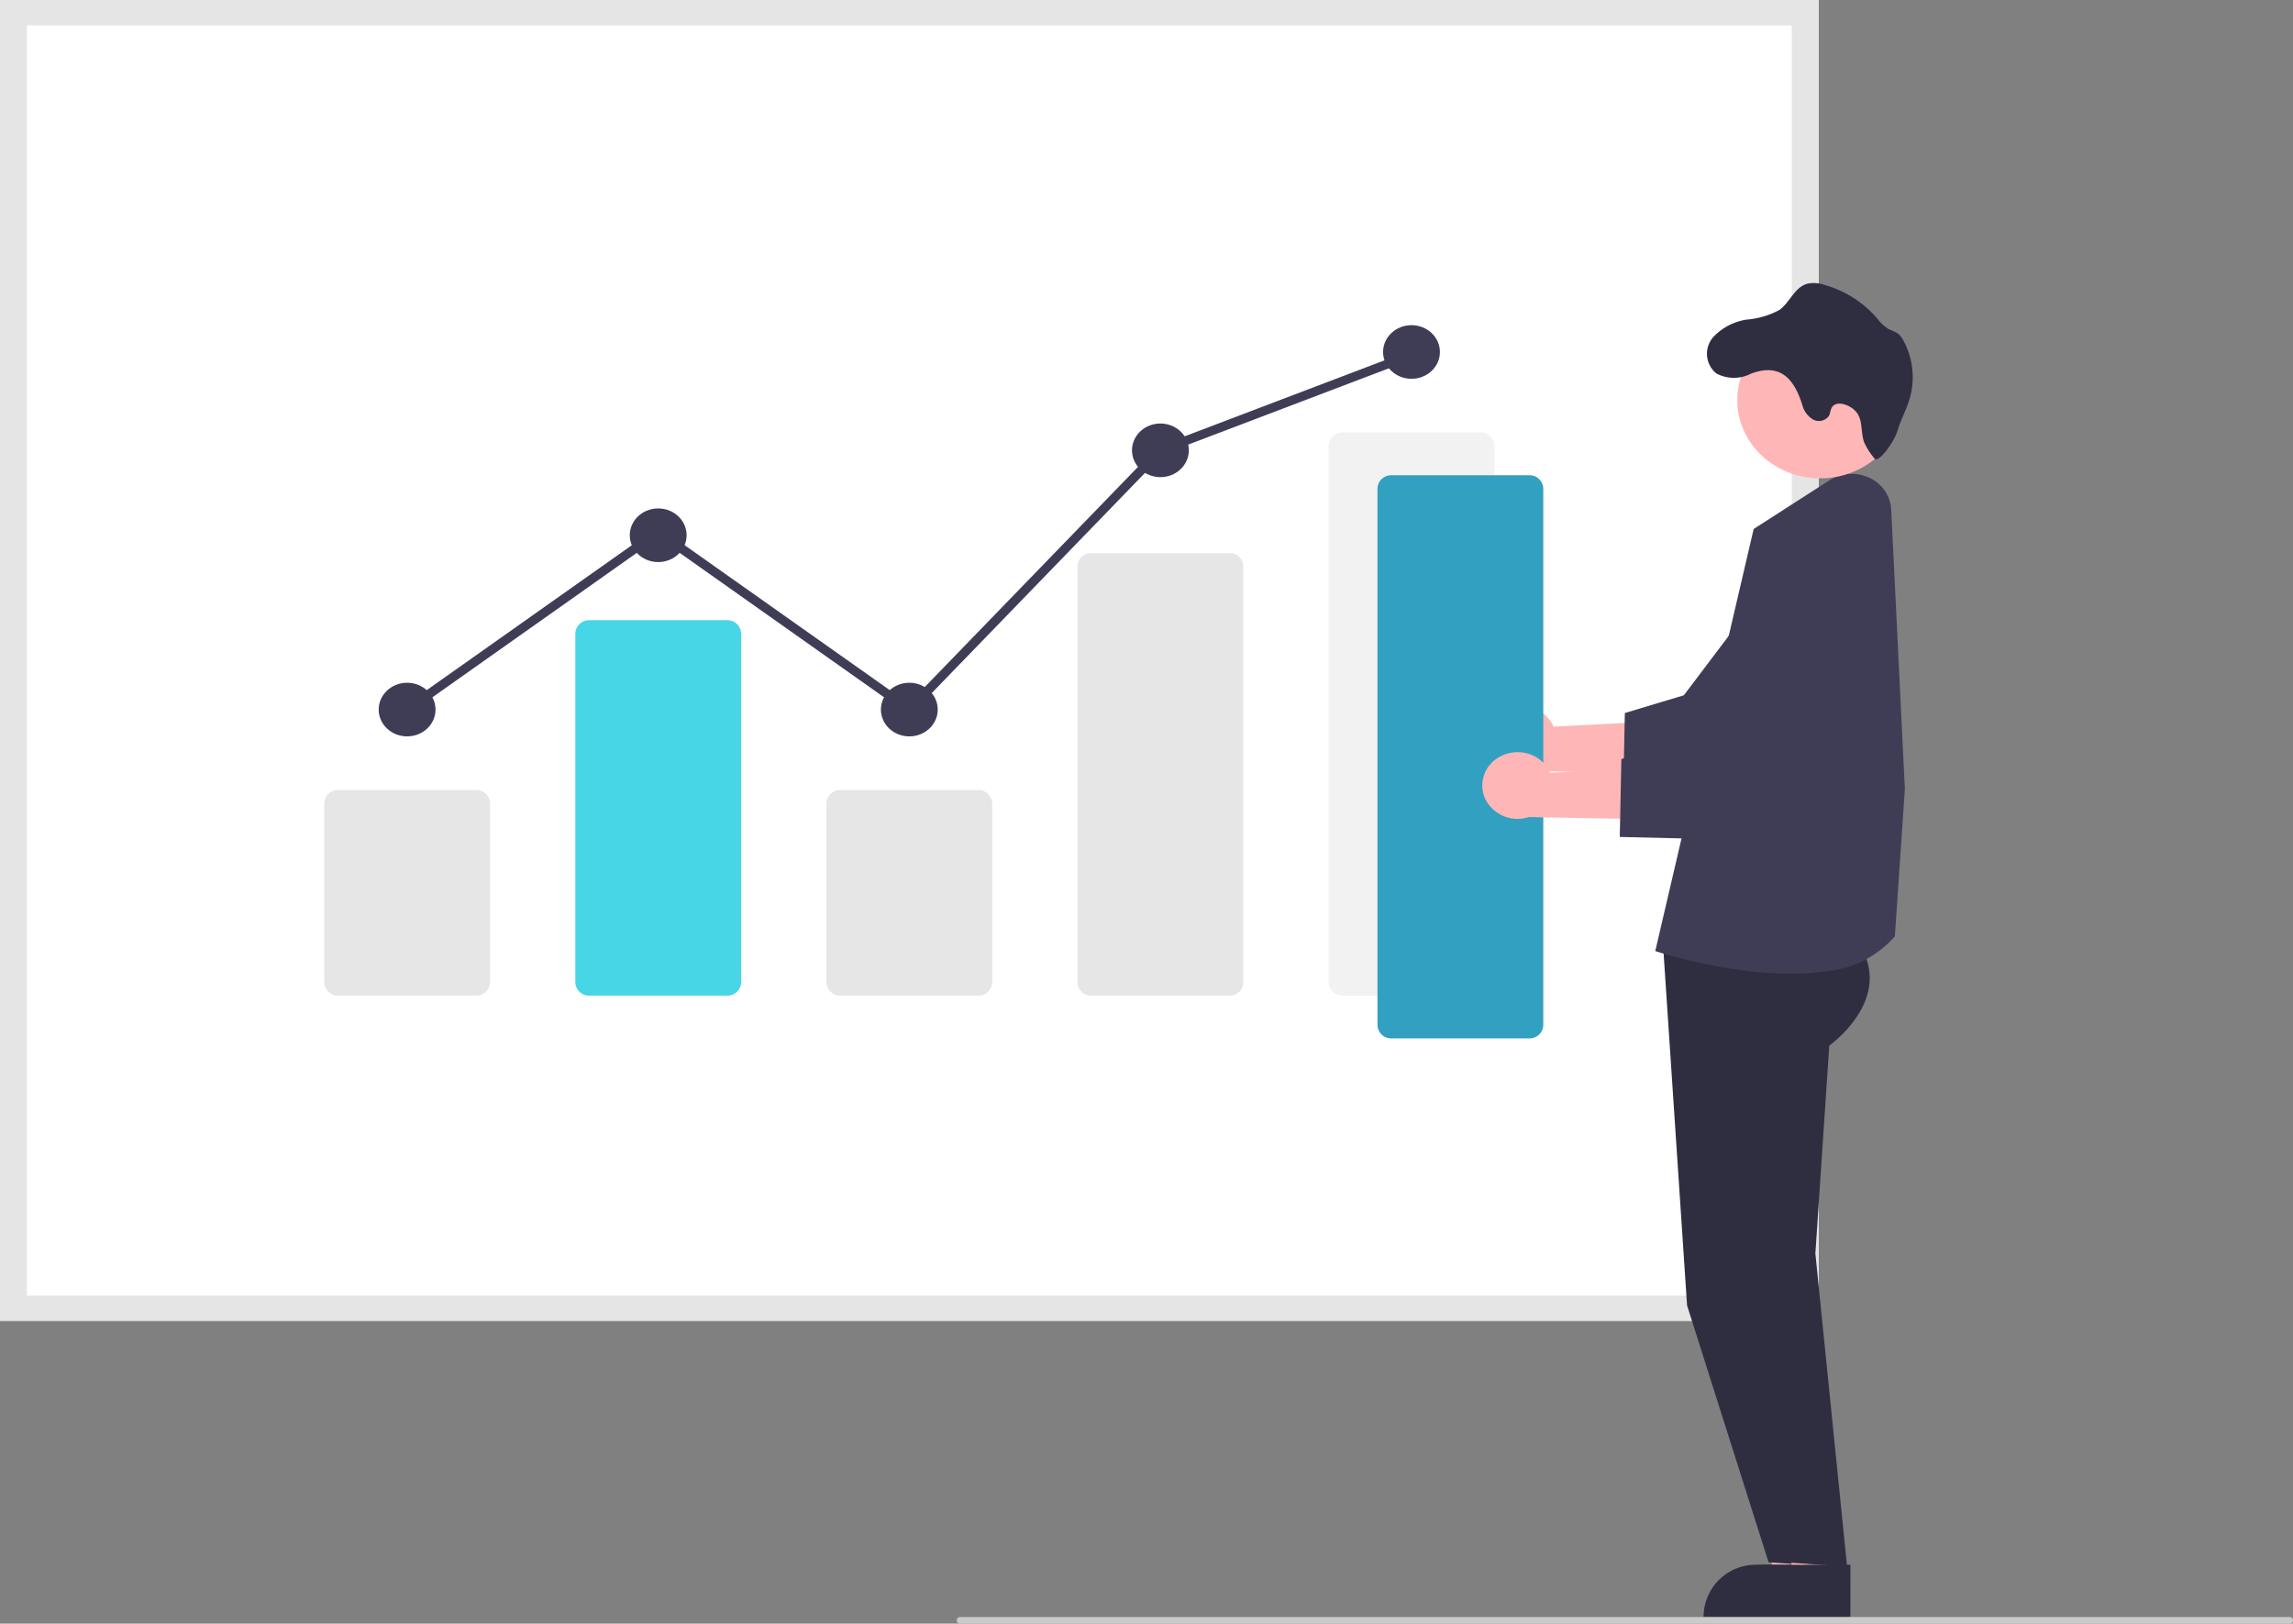
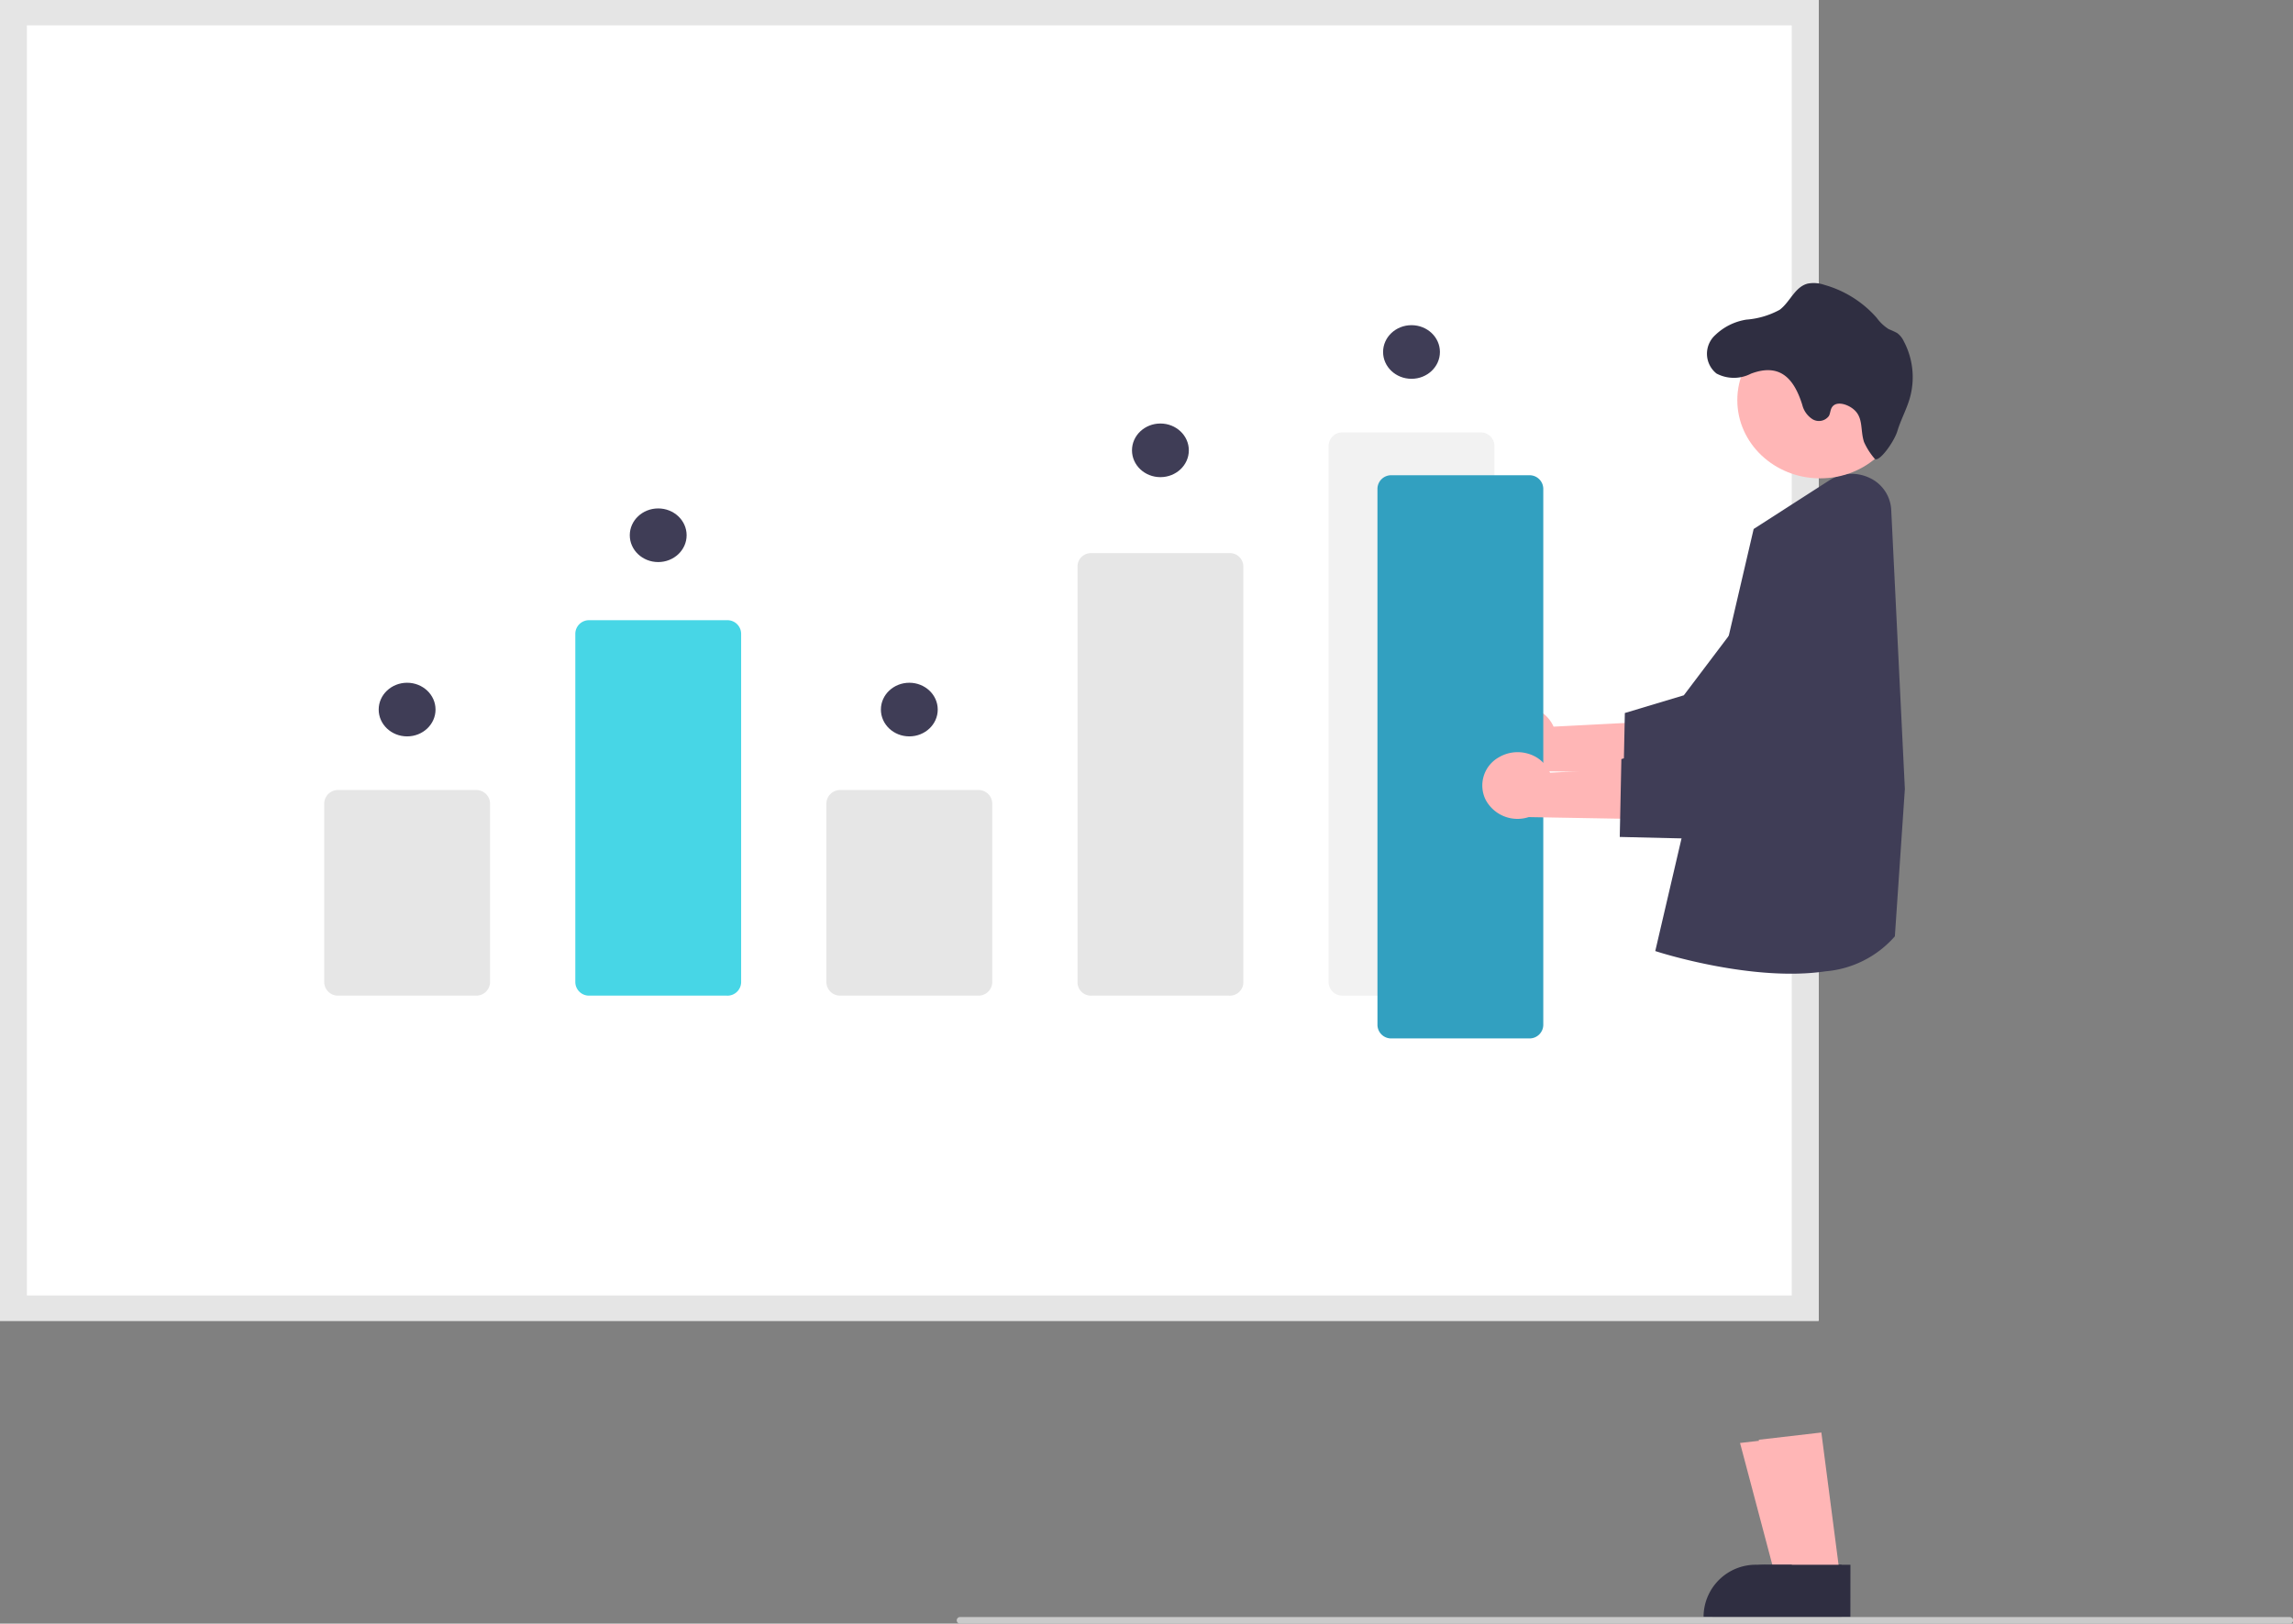
<svg xmlns="http://www.w3.org/2000/svg" id="undraw_Data_report_re_p4so" width="197.911" height="140.168" viewBox="0 0 197.911 140.168">
  <rect x="0" y="0" width="197.911" height="140.168" fill="#808080" stroke="none" />
  <path id="Path_2038" data-name="Path 2038" d="M363.137,268.569H206.17V154.543H363.137Z" transform="translate(-206.17 -154.543)" fill="#fff" />
  <path id="Path_2039" data-name="Path 2039" d="M363.137,268.569H206.17V154.543H363.137ZM208.489,266.38H360.818V156.732H208.489Z" transform="translate(-206.17 -154.543)" fill="#e5e5e5" />
  <path id="Path_2040" data-name="Path 2040" d="M330.539,459.693H318.655a1.182,1.182,0,0,1-1.214-1.145v-15.46a1.182,1.182,0,0,1,1.214-1.145h11.884a1.183,1.183,0,0,1,1.214,1.145v15.46A1.183,1.183,0,0,1,330.539,459.693Z" transform="translate(-289.457 -373.739)" fill="#e6e6e6" />
  <path id="Path_2041" data-name="Path 2041" d="M416.719,412.567H404.835a1.182,1.182,0,0,1-1.214-1.145V381.3a1.182,1.182,0,0,1,1.214-1.145h11.884a1.182,1.182,0,0,1,1.214,1.145v30.123a1.182,1.182,0,0,1-1.214,1.146Z" transform="translate(-353.965 -326.613)" fill="#47d6e6" />
  <path id="Path_2042" data-name="Path 2042" d="M502.9,459.693H491.014a1.183,1.183,0,0,1-1.214-1.145v-15.46a1.182,1.182,0,0,1,1.214-1.145H502.9a1.182,1.182,0,0,1,1.214,1.145v15.46A1.183,1.183,0,0,1,502.9,459.693Z" transform="translate(-418.473 -373.739)" fill="#e6e6e6" />
  <path id="Path_2043" data-name="Path 2043" d="M589.078,393.964H577.194a1.16,1.16,0,0,1-1.214-1.093V356.856a1.16,1.16,0,0,1,1.214-1.094h11.884a1.16,1.16,0,0,1,1.214,1.094v36.015A1.16,1.16,0,0,1,589.078,393.964Z" transform="translate(-482.979 -308.01)" fill="#e6e6e6" />
  <path id="Path_2044" data-name="Path 2044" d="M675.258,360.48H663.374a1.182,1.182,0,0,1-1.214-1.145V313a1.182,1.182,0,0,1,1.214-1.145h11.884A1.182,1.182,0,0,1,676.472,313v46.33A1.182,1.182,0,0,1,675.258,360.48Z" transform="translate(-547.486 -274.526)" fill="#f2f2f2" />
  <ellipse id="Ellipse_240" data-name="Ellipse 240" cx="2.453" cy="2.315" rx="2.453" ry="2.315" transform="translate(32.685 58.942)" fill="#3f3d56" />
  <ellipse id="Ellipse_241" data-name="Ellipse 241" cx="2.453" cy="2.315" rx="2.453" ry="2.315" transform="translate(54.357 43.893)" fill="#3f3d56" />
  <ellipse id="Ellipse_242" data-name="Ellipse 242" cx="2.453" cy="2.315" rx="2.453" ry="2.315" transform="translate(76.031 58.942)" fill="#3f3d56" />
  <ellipse id="Ellipse_243" data-name="Ellipse 243" cx="2.453" cy="2.315" rx="2.453" ry="2.315" transform="translate(97.703 36.562)" fill="#3f3d56" />
  <ellipse id="Ellipse_244" data-name="Ellipse 244" cx="2.453" cy="2.315" rx="2.453" ry="2.315" transform="translate(119.375 28.072)" fill="#3f3d56" />
-   <path id="Path_2045" data-name="Path 2045" d="M182.394,159.087,160.67,143.732l-21.427,15.145-.49-.618,21.918-15.492,21.621,15.282,21.485-22.187.086-.033,21.672-8.24.306.716-21.586,8.207Z" transform="translate(-103.857 -97.311)" fill="#3f3d56" />
  <path id="Path_2046" data-name="Path 2046" d="M5.54,13.486l-3.688-.025L0,0,5.444.037Z" transform="translate(150.185 124.572) rotate(-7)" fill="#ffb6b6" />
  <path id="Path_2047" data-name="Path 2047" d="M779.481,728.978h-11.9v-.142a4.508,4.508,0,0,1,4.633-4.372h7.271Z" transform="translate(-620.543 -589.379)" fill="#2f2e41" />
-   <path id="Path_2048" data-name="Path 2048" d="M758.705,489.607l2.1,31.511,7.037,22.18,5.452.372-2.738-27.032,1.2-17.952s5.69-4,2.544-8.821Z" transform="translate(-615.193 -408.421)" fill="#2f2e41" />
-   <path id="Path_2049" data-name="Path 2049" d="M5.54,13.486l-3.689-.025L0,0,5.444.037Z" transform="translate(151.795 124.295) rotate(-7)" fill="#ffb6b6" />
+   <path id="Path_2049" data-name="Path 2049" d="M5.54,13.486l-3.689-.025L0,0,5.444.037" transform="translate(151.795 124.295) rotate(-7)" fill="#ffb6b6" />
  <path id="Path_2050" data-name="Path 2050" d="M789.06,728.978h-11.9v-.142a4.508,4.508,0,0,1,4.633-4.372h7.271Z" transform="translate(-629.352 -589.379)" fill="#2f2e41" />
-   <path id="Path_2051" data-name="Path 2051" d="M768.284,489.607l2.1,31.511,7.037,22.18,5.452.372-2.738-27.032,1.2-17.952s5.69-4,2.544-8.821Z" transform="translate(-623.449 -408.421)" fill="#2f2e41" />
  <path id="Path_2052" data-name="Path 2052" d="M14.6,42.312C8.325,42.257.9,38.562.472,38.345l-.12-.06L14.44,3.625,21.547.5A3.593,3.593,0,0,1,24.993.82a3.223,3.223,0,0,1,1.436,3l-2.61,24.015L20.977,40.26l-.031.029A8.937,8.937,0,0,1,14.6,42.312Z" transform="translate(136.531 44.346) rotate(-9)" fill="#3f3d56" />
  <path id="Path_2053" data-name="Path 2053" d="M717.521,411.849a3.184,3.184,0,0,1,2.541-.309,2.967,2.967,0,0,1,1.883,1.64l10.744-.554-2.819,4.557-9.771-.173a3.113,3.113,0,0,1-3.718-1.5,2.786,2.786,0,0,1,1.14-3.661Z" transform="translate(-587.854 -350.448)" fill="#ffb6b6" />
  <path id="Path_2054" data-name="Path 2054" d="M774.046,373.607l-10.767-.259.139-6.721,5.091-1.529,8.351-11.053a5.525,5.525,0,0,1,5-2.1,5.358,5.358,0,0,1,4.367,3.116,4.855,4.855,0,0,1-.778,5.114Z" transform="translate(-623.176 -305.073)" fill="#3f3d56" />
  <ellipse id="Ellipse_245" data-name="Ellipse 245" cx="7.154" cy="6.751" rx="7.154" ry="6.751" transform="translate(149.949 27.794)" fill="#ffb6b6" />
  <path id="Path_2055" data-name="Path 2055" d="M792.736,261.994a4.991,4.991,0,0,1,2.68-1.327,7.114,7.114,0,0,0,2.879-.852c.9-.679,1.3-1.969,2.409-2.256a2.79,2.79,0,0,1,1.442.108,9.386,9.386,0,0,1,4.517,2.842,3.763,3.763,0,0,0,1.039.98,7.749,7.749,0,0,1,.717.33,1.859,1.859,0,0,1,.584.719,6.631,6.631,0,0,1,.518,4.907c-.277.969-.777,1.867-1.072,2.841s-1.66,2.829-1.979,2.368a5.931,5.931,0,0,1-.9-1.421c-.341-1.045-.033-2.1-.9-2.823-.536-.449-1.505-.75-1.87-.171-.144.224-.135.509-.259.742a1.07,1.07,0,0,1-1.415.284,2.048,2.048,0,0,1-.885-1.239c-.7-2.239-1.9-3.649-4.435-2.691a3.205,3.205,0,0,1-2.969-.014A2.18,2.18,0,0,1,792.736,261.994Z" transform="translate(-644.684 -233.074)" fill="#2f2e41" />
  <path id="Path_2056" data-name="Path 2056" d="M692.021,376.046H680.137a1.182,1.182,0,0,1-1.214-1.145v-46.33a1.182,1.182,0,0,1,1.214-1.145h11.884a1.183,1.183,0,0,1,1.214,1.145V374.9a1.183,1.183,0,0,1-1.214,1.145Z" transform="translate(-560.033 -286.398)" fill="#32a0c0" />
  <path id="Path_2057" data-name="Path 2057" d="M716.324,428.612a3.184,3.184,0,0,1,2.541-.309,2.967,2.967,0,0,1,1.883,1.64l10.744-.554-2.819,4.557-9.771-.173a3.113,3.113,0,0,1-3.718-1.5,2.786,2.786,0,0,1,1.14-3.661Z" transform="translate(-586.959 -363.233)" fill="#ffb6b6" />
  <path id="Path_2058" data-name="Path 2058" d="M772.849,390.37l-10.767-.259.139-6.721,5.091-1.529,8.351-11.054a5.526,5.526,0,0,1,5-2.1,5.358,5.358,0,0,1,4.367,3.116,4.855,4.855,0,0,1-.778,5.114Z" transform="translate(-622.279 -317.858)" fill="#3f3d56" />
  <path id="Path_2059" data-name="Path 2059" d="M649.587,743.363H534.863a.285.285,0,1,1,0-.568H649.587a.285.285,0,1,1,0,.568Z" transform="translate(-451.977 -603.195)" fill="#cacaca" />
</svg>